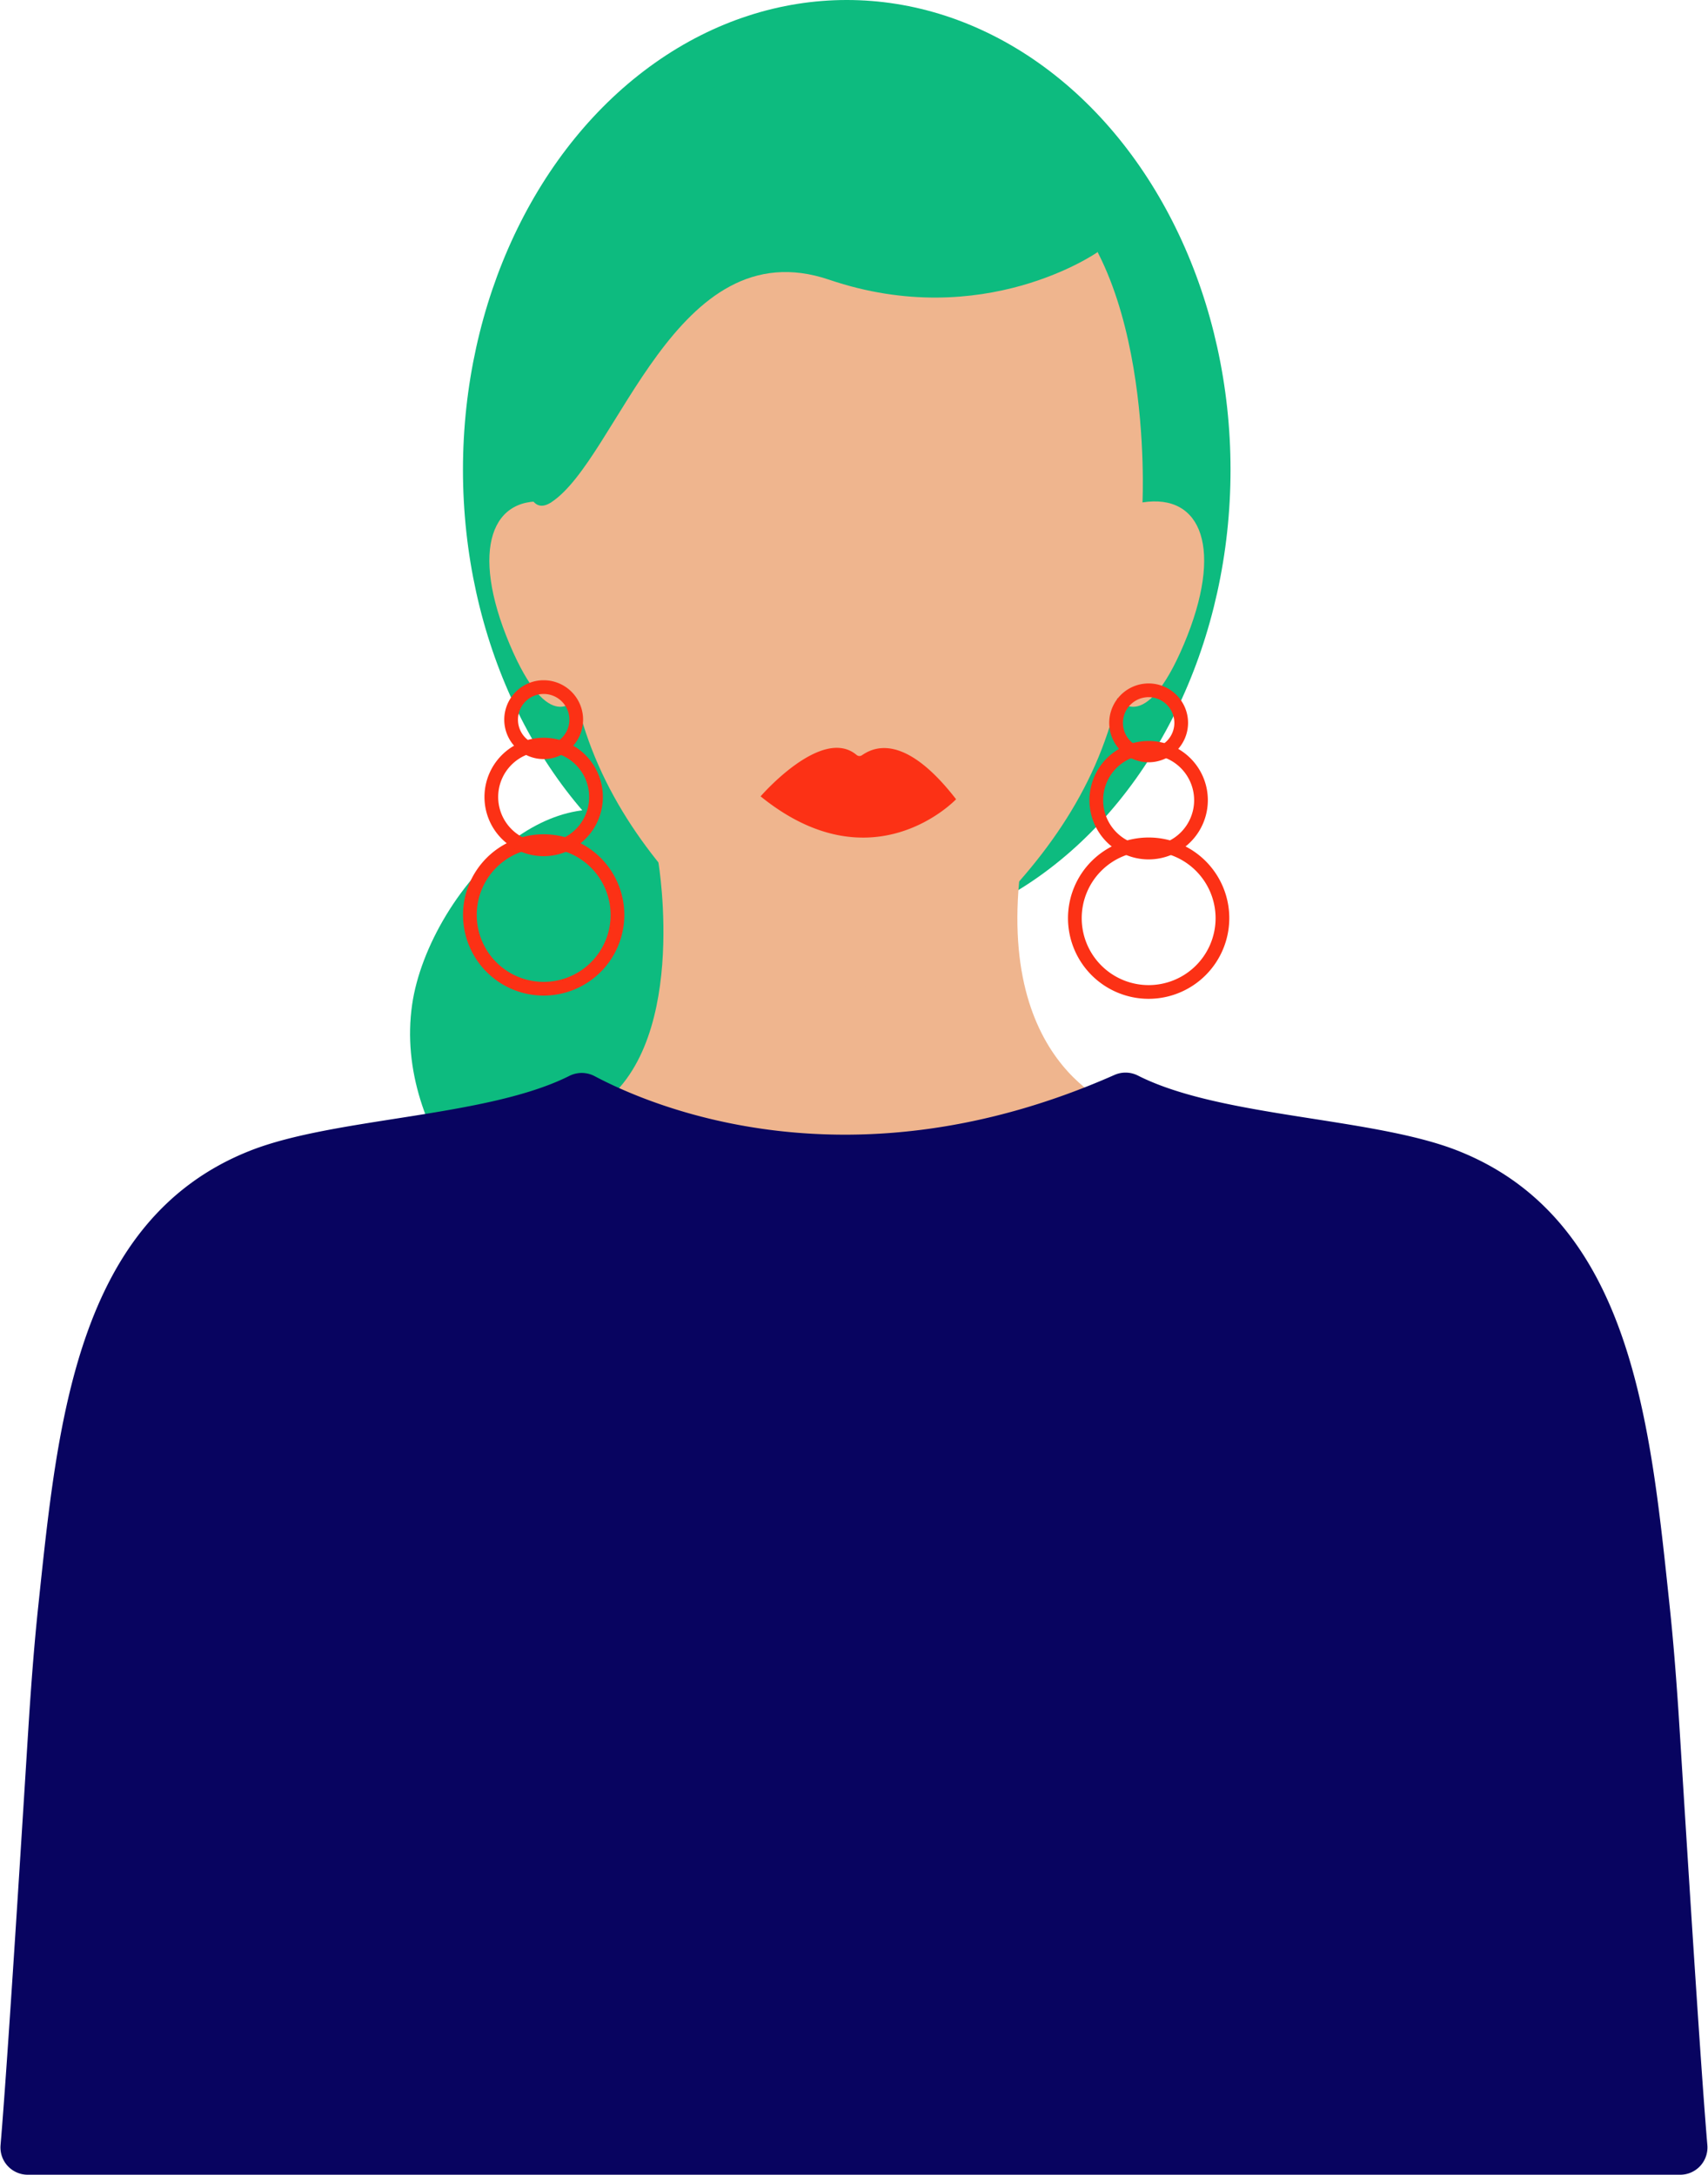
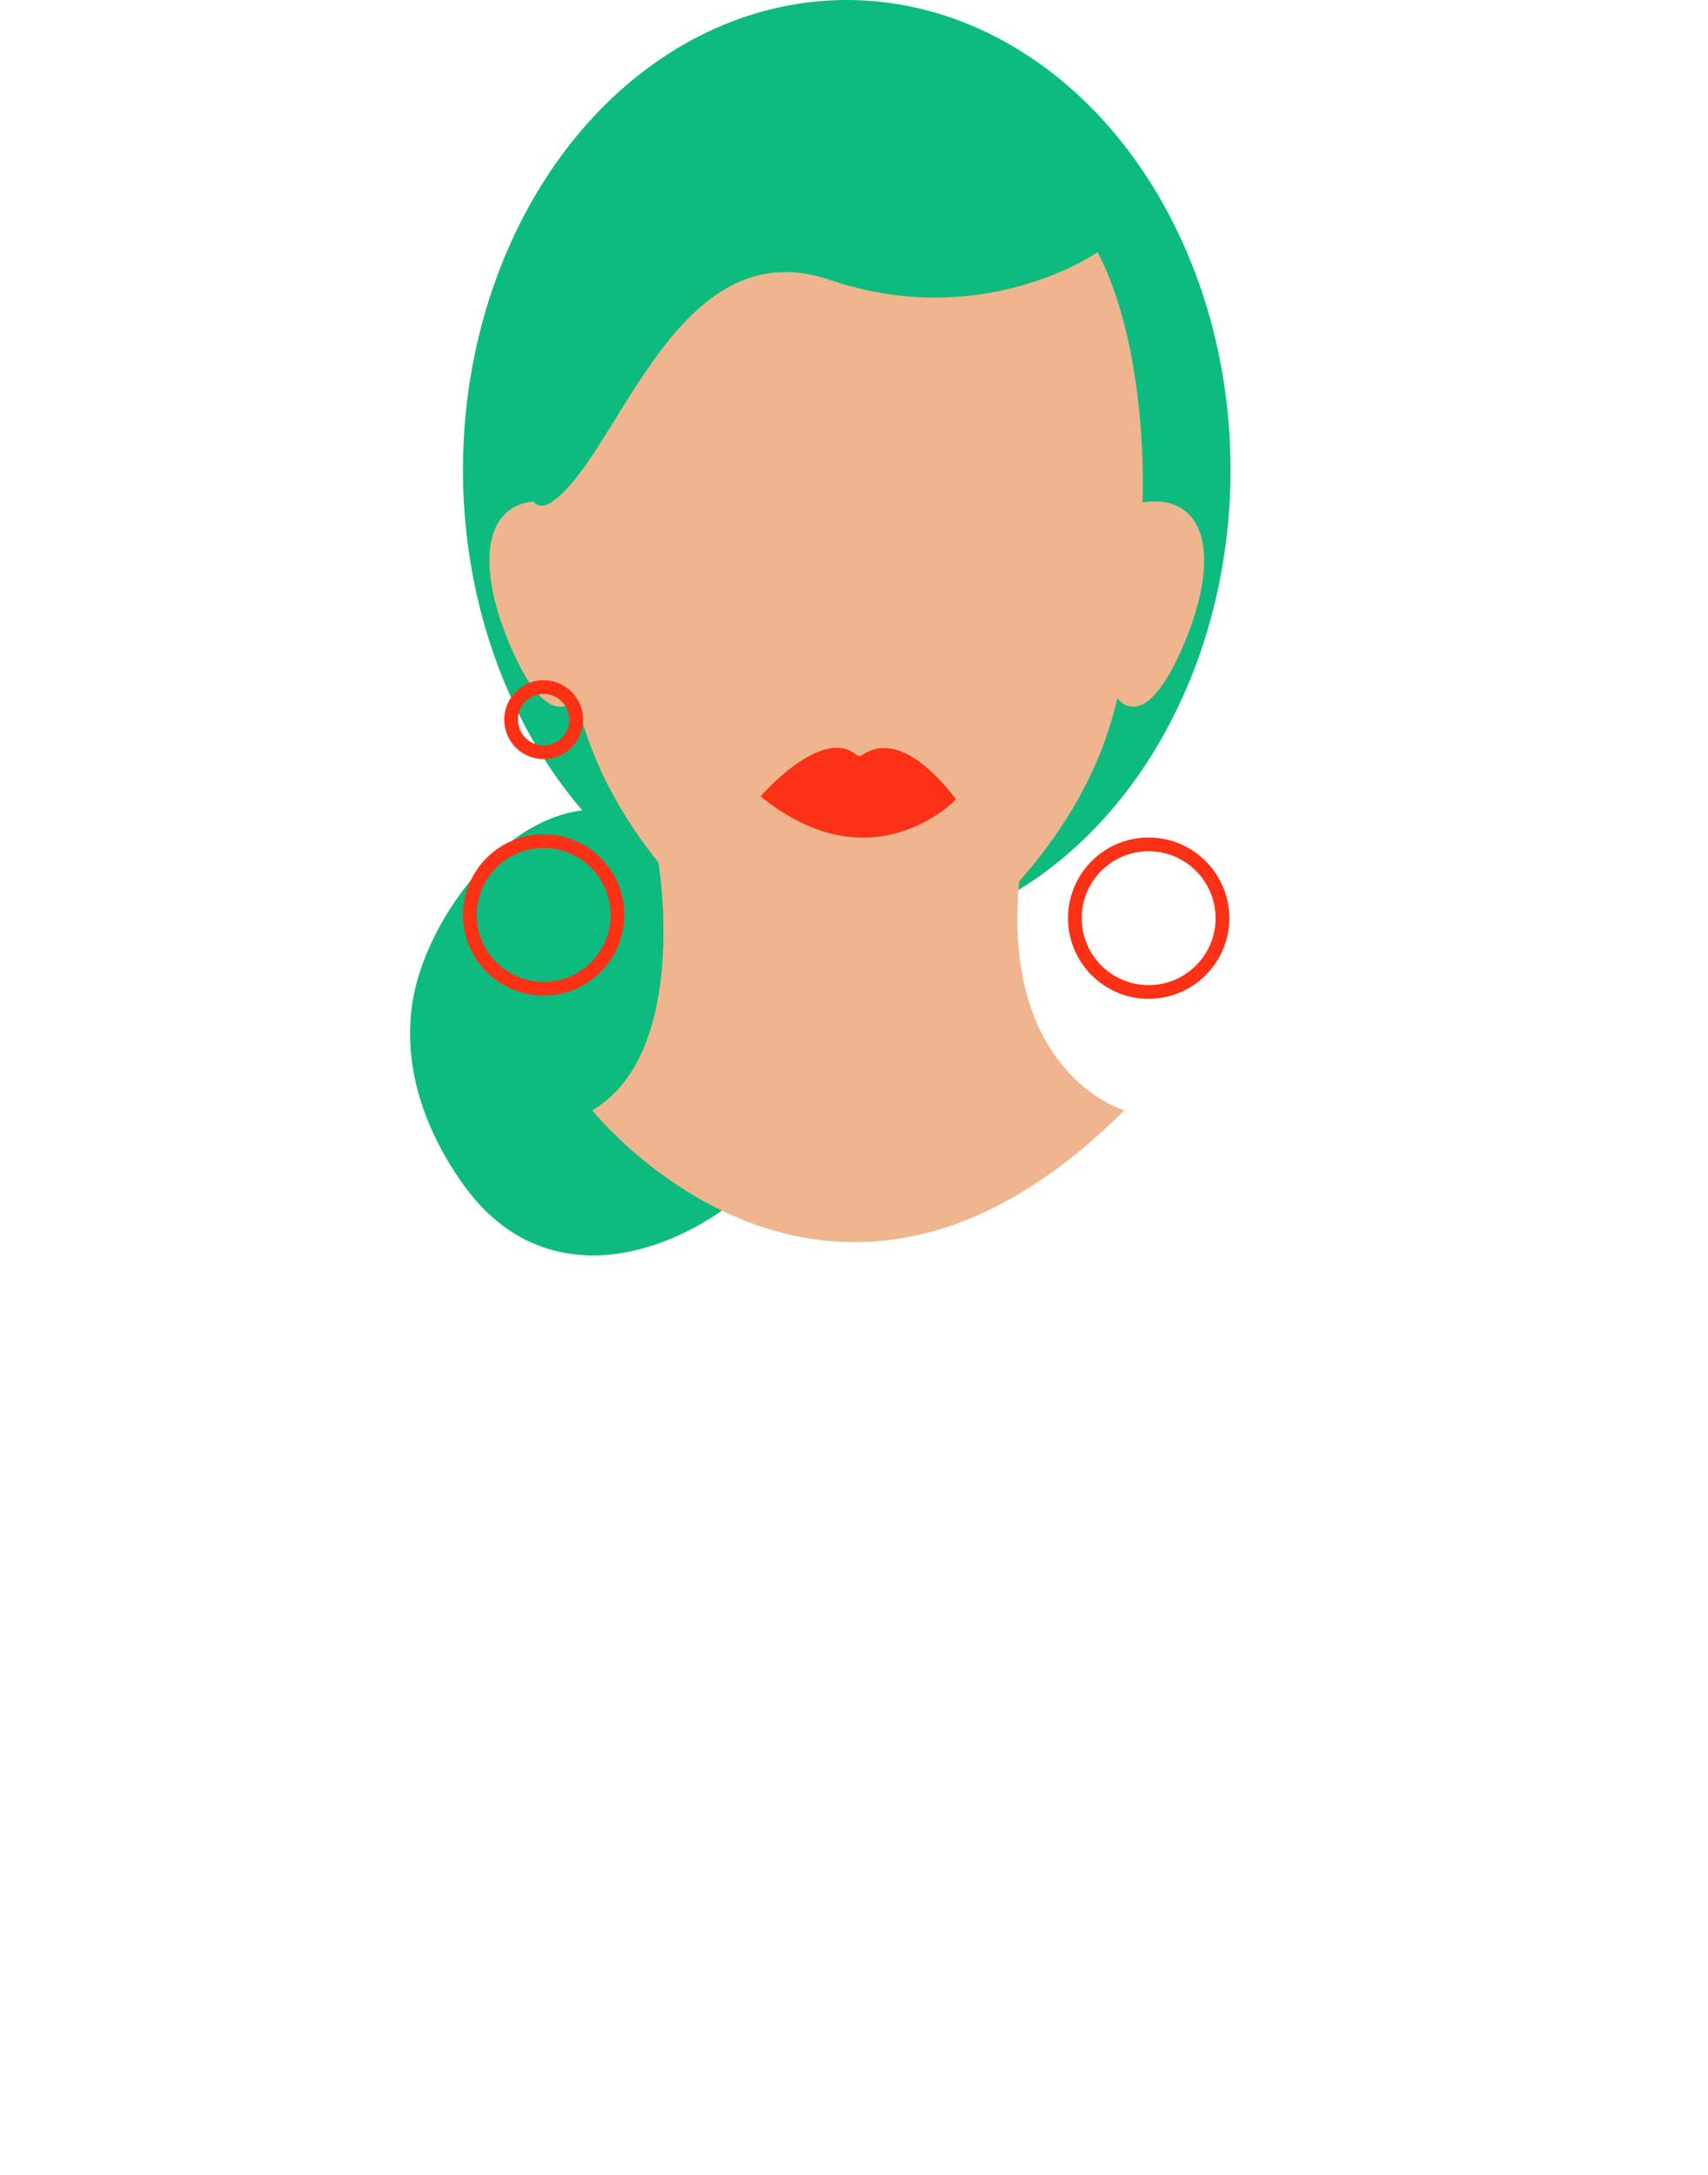
<svg xmlns="http://www.w3.org/2000/svg" data-name="Layer 1" height="475.9" preserveAspectRatio="xMidYMid meet" version="1.0" viewBox="-0.1 0.0 373.8 475.9" width="373.8" zoomAndPan="magnify">
  <g id="change1_1">
    <ellipse cx="185.212" cy="102.807" fill="#0dbb7f" rx="83.992" ry="102.807" />
  </g>
  <g id="change1_2">
    <path d="M112.537,183.535c-11.76,8.482-20.654,23.81-22.445,36.307-2.04,14.245,3.082,28.068,11.332,39.534,31.819,44.223,99.231-18.875,75.233-43.683-10.522-10.878-19.024-25.142-31.628-33.8C133.832,174.211,122.214,176.555,112.537,183.535Z" fill="#0dbb7f" />
  </g>
  <g id="change2_1">
    <path d="M143.992,188.709s7.041,41.548-14.457,54.245c0,0,51.511,64.914,116.426,0,0,0-28.673-8.253-22.545-54.245Z" fill="#efb58e" />
  </g>
  <g id="change2_2">
    <path d="M259.013,140.936c-8.738,20.722-14.56,11.814-14.56,11.814-4.785,20.686-16.9,36.82-32.214,51.085-7.28,6.788-16.28,12-27.027,12.27-10.517-.361-19.738-5.482-27.026-12.27-15.3-14.265-27.421-30.4-32.214-51.085,0,0-5.823,8.908-14.551-11.814s-3.944-33.054,9.077-31c0,0-2.745-54.975,23.968-70.733s36.767-2.737,36.767-2.737h7.959s10.052-13.013,36.766,2.737,23.977,70.733,23.977,70.733C262.948,107.882,267.742,120.214,259.013,140.936Z" fill="#efb58e" />
  </g>
  <g id="change3_1">
    <path d="M166.357,174.253s13.383-15.48,21.014-9.053a.967.967,0,0,0,1.16.062c2.037-1.367,8.867-5.553,20.608,9.626C209.139,174.887,190.94,194.189,166.357,174.253Z" fill="#fc3115" />
  </g>
  <g id="change1_3">
    <path d="M240.112,55.166S215.179,72.7,181.383,61.212,135.142,100.45,120.5,109.936c-15.851,10.266,1.045-92.383,50.067-94.681S238.425,33.8,240.112,55.166Z" fill="#0dbb7f" />
  </g>
  <g id="change3_2">
    <path d="M118.884,217.852A17.649,17.649,0,1,1,136.533,200.2,17.669,17.669,0,0,1,118.884,217.852Zm0-32.3A14.649,14.649,0,1,0,133.533,200.2,14.666,14.666,0,0,0,118.884,185.554Z" fill="#fc3115" />
  </g>
  <g id="change3_3">
-     <path d="M118.884,187.345a12.956,12.956,0,1,1,12.956-12.956A12.971,12.971,0,0,1,118.884,187.345Zm0-22.912a9.956,9.956,0,1,0,9.956,9.956A9.968,9.968,0,0,0,118.884,164.433Z" fill="#fc3115" />
-   </g>
+     </g>
  <g id="change3_4">
    <path d="M118.884,166.1a8.626,8.626,0,1,1,8.626-8.626A8.636,8.636,0,0,1,118.884,166.1Zm0-14.252a5.626,5.626,0,1,0,5.626,5.626A5.633,5.633,0,0,0,118.884,151.847Z" fill="#fc3115" />
  </g>
  <g id="change3_5">
    <path d="M251.284,218.557a17.649,17.649,0,1,1,17.649-17.649A17.67,17.67,0,0,1,251.284,218.557Zm0-32.3a14.649,14.649,0,1,0,14.649,14.649A14.665,14.665,0,0,0,251.284,186.259Z" fill="#fc3115" />
  </g>
  <g id="change3_6">
-     <path d="M251.284,188.05a12.956,12.956,0,1,1,12.955-12.956A12.971,12.971,0,0,1,251.284,188.05Zm0-22.912a9.956,9.956,0,1,0,9.955,9.956A9.967,9.967,0,0,0,251.284,165.138Z" fill="#fc3115" />
-   </g>
+     </g>
  <g id="change3_7">
-     <path d="M251.284,166.8a8.626,8.626,0,1,1,8.625-8.626A8.635,8.635,0,0,1,251.284,166.8Zm0-14.252a5.626,5.626,0,1,0,5.625,5.626A5.633,5.633,0,0,0,251.284,152.551Z" fill="#fc3115" />
-   </g>
+     </g>
  <g id="change4_1">
-     <path d="M367.187,373.777c-.469-6.884-1.043-14.448-1.883-22.362-4.2-39.538-8.127-84.515-46.362-99.623-18.517-7.316-51.661-7.272-69.773-16.324l-.172-.087a6,6,0,0,0-5.143-.189c-57.556,25.477-100.949,7.121-113.851.27a6.043,6.043,0,0,0-5.561-.009l-.029.015c-18.112,9.051-51.256,9.008-69.778,16.324C16.4,266.9,12.478,311.878,8.278,351.415c-.84,7.914-1.413,15.478-1.883,22.362-.515,7.466-4.56,74.325-6.373,95.61a5.968,5.968,0,0,0,5.947,6.477H367.61a5.969,5.969,0,0,0,5.948-6.478C371.742,448.1,367.7,381.244,367.187,373.777Z" fill="#080460" />
-   </g>
+     </g>
</svg>